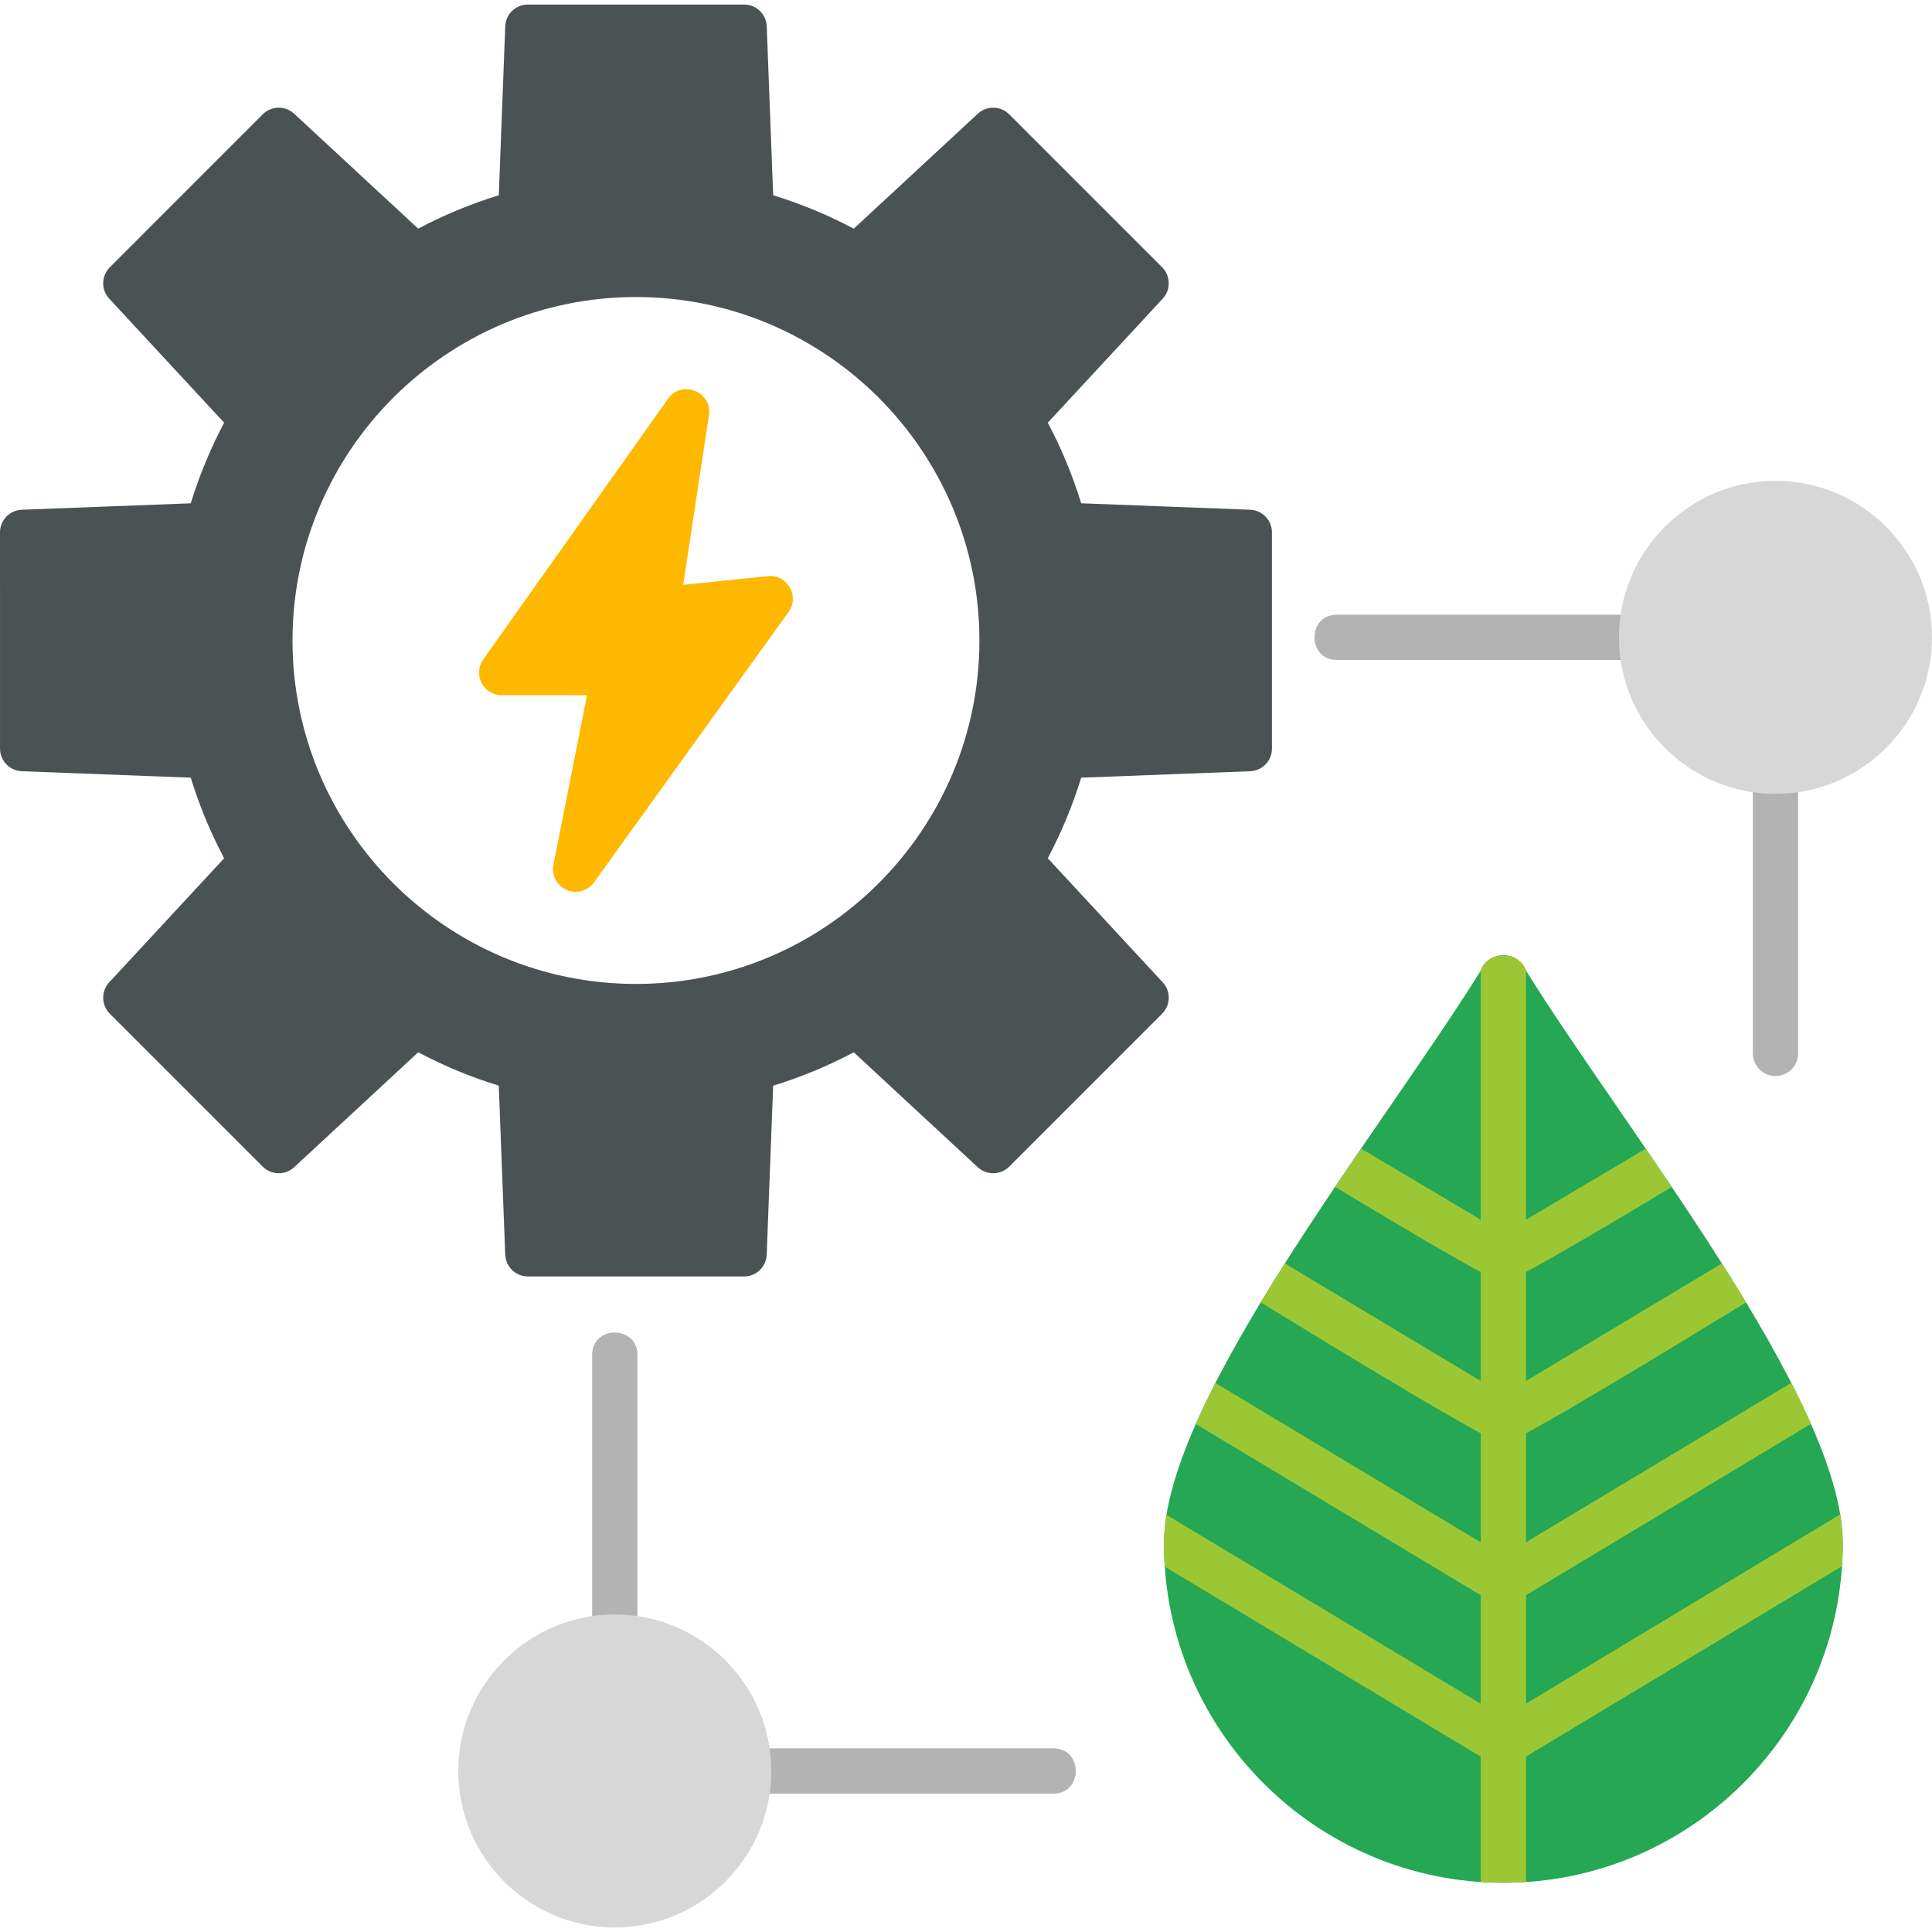
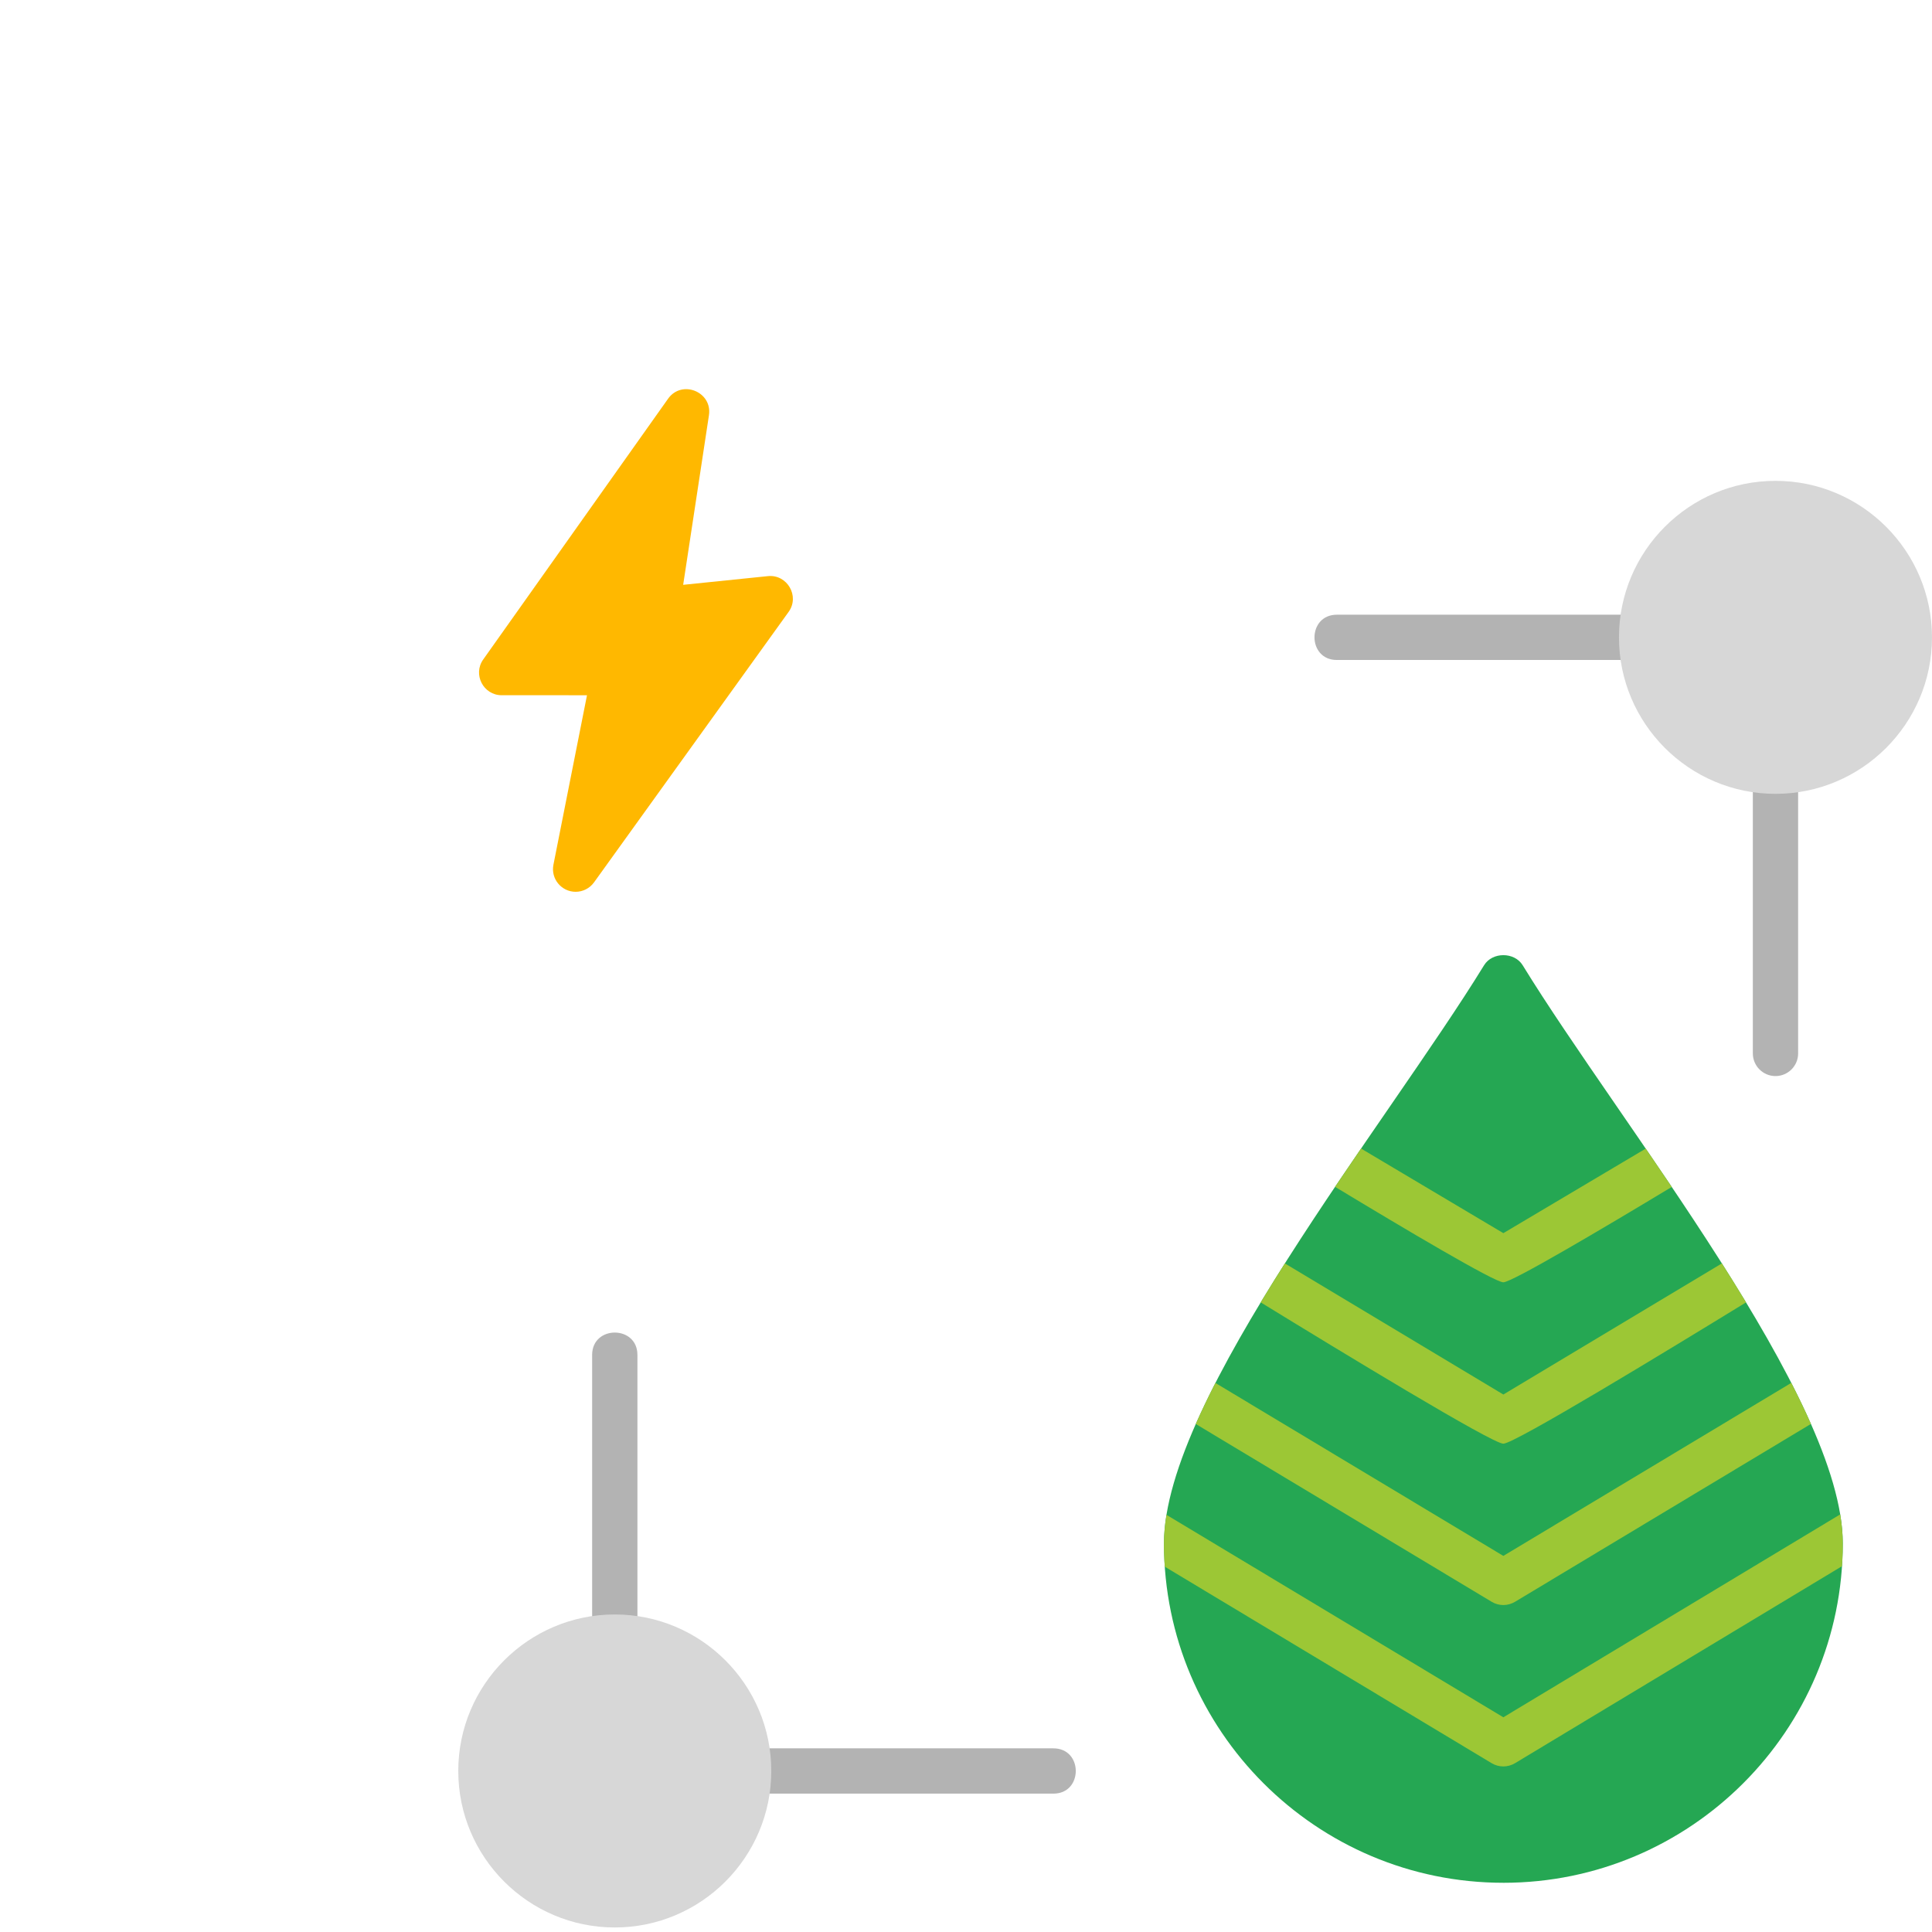
<svg xmlns="http://www.w3.org/2000/svg" clip-rule="evenodd" fill-rule="evenodd" height="512" viewBox="0 0 1706.66 1706.66" width="512">
  <g id="Layer_x0020_1">
    <path d="m1328.01 1663.18c-165.31 0-299.8-134.5-299.8-299.81 0-128.41 196.48-370.24 282.78-510.73 7.26-11.85 26.8-11.85 34.07 0 86.3 140.5 282.8 382.31 282.79 510.73-.02 165.32-134.53 299.82-299.83 299.82z" fill="#25a753" />
    <g fill="#9cc735">
      <path d="m1179.35 1048.41c7.65-11.36 15.31-22.65 22.95-33.82l125.71 74.74 125.78-74.69c7.65 11.19 15.33 22.5 22.98 33.87-62.13 37.44-141.24 84.23-148.78 84.23-7.79 0-88.33-47.86-148.65-84.33z" />
      <path d="m1113.66 1150.48c6.9-11.41 14.03-22.91 21.34-34.43l193.01 115.83 193.04-115.83c7.31 11.52 14.44 23.02 21.34 34.43-71.41 43.78-204.54 124.82-214.4 124.82-9.85 0-143.01-81.09-214.33-124.83z" />
      <path d="m1056.3 1257.92c5.21-11.8 11.04-23.91 17.35-36.26l254.35 152.77 254.36-152.84c6.32 12.34 12.15 24.45 17.36 36.25l-261.31 157.08c-6.45 3.89-14.37 3.91-20.8 0l-261.3-157.01z" />
      <path d="m1028.92 1383.94c-1.09-16.05-1.21-29.34 1.49-45.8l297.59 178.85 297.56-179.22c2.75 16.58 2.65 29.63 1.57 45.76l-288.73 173.96c-6.44 3.89-14.38 3.9-20.81 0l-288.68-173.55z" />
-       <path d="m1328.01 1663.18c-6.72 0-13.39-.24-20-.68v-805.06c5.07-17.82 34.91-17.88 40-.04v805.1c-6.61.44-13.28.68-20 .68z" />
    </g>
    <path d="m930.56 1584.43h-269.24c-26.33 0-26.33-40 0-40h269.24c26.33 0 26.32 40 0 40zm-387.49-118.25c-11.04 0-20-8.97-20-20v-249.3c0-26.33 40-26.32 40 0v249.3c0 11.03-8.94 20-20 20z" fill="#b3b3b3" />
    <path d="m543.07 1702.66c-76.22 0-138.25-62.02-138.25-138.25 0-76.22 62.02-138.25 138.25-138.25 76.24 0 138.25 62.02 138.25 138.25 0 76.22-62.03 138.25-138.25 138.25z" fill="#d7d7d7" />
    <path d="m1568.4 950.56c-11.04 0-20-8.97-20-20v-249.31c0-26.33 40-26.33 40 0v249.31c.02 11.03-8.96 20-20 20zm-118.24-367.55h-269.24c-26.33 0-26.32-40 0-40h269.24c26.33 0 26.33 40 0 40z" fill="#b3b3b3" />
    <path d="m1568.4 701.25c-76.22 0-138.25-62.02-138.25-138.24s62.02-138.25 138.25-138.25c76.22 0 138.25 62.02 138.25 138.25 0 76.24-62.01 138.24-138.25 138.24z" fill="#d7d7d7" />
    <path d="m508.49 787.78c-12.48 0-22.08-11.44-19.61-23.89l29.65-149.74-75.36-.01c-16.18 0-25.67-18.38-16.32-31.57l163.31-230.36c12.13-17.1 39.24-6.14 36.1 14.58l-22.77 149.82 74.88-7.68c17.01-1.72 28.28 17.67 18.28 31.57l-171.91 238.96c-3.86 5.34-9.96 8.32-16.24 8.32z" fill="#ffb800" />
-     <path d="m657.32 1127.56h-191.04c-10.75 0-19.58-8.5-19.98-19.25l-5.7-149.26c-24.56-7.55-48.41-17.44-71.18-29.51l-109.59 101.56c-7.87 7.28-20.13 7.07-27.74-.53l-135.08-135.09c-7.6-7.61-7.83-19.86-.53-27.74l101.53-109.57c-12.06-22.75-21.94-46.59-29.53-71.2l-149.23-5.7c-10.74-.4-19.23-9.23-19.23-19.98l-.01-191.02c0-10.75 8.5-19.58 19.24-19.98l149.25-5.68c7.57-24.58 17.46-48.43 29.51-71.2l-101.52-109.58c-7.31-7.87-7.07-20.13.53-27.74l135.08-135.1c7.59-7.59 19.86-7.83 27.74-.53l109.59 101.54c22.78-12.07 46.62-21.96 71.2-29.51l5.68-149.24c.41-10.74 9.23-19.24 19.98-19.24h191.04c10.75 0 19.58 8.5 19.98 19.23l5.68 149.25c24.57 7.56 48.41 17.46 71.18 29.53l109.58-101.54c7.87-7.31 20.11-7.07 27.74.53l135.09 135.08c7.59 7.6 7.82 19.85.53 27.74l-101.54 109.57c12.07 22.76 21.96 46.61 29.53 71.19l149.23 5.7c10.74.41 19.25 9.23 19.25 19.98v191.04c0 10.75-8.5 19.59-19.25 19.98l-149.24 5.68c-7.59 24.58-17.47 48.43-29.53 71.19l101.55 109.59c7.29 7.87 7.07 20.13-.53 27.74l-135.09 135.09c-7.63 7.59-19.86 7.82-27.74.53l-109.57-101.54c-22.77 12.06-46.61 21.94-71.21 29.53l-5.68 149.23c-.4 10.76-9.22 19.25-19.97 19.25zm-95.53-258.38c-167.29 0-303.4-136.1-303.4-303.4s136.1-303.4 303.4-303.4c167.29 0 303.39 136.1 303.39 303.4s-136.1 303.4-303.39 303.4z" fill="#4a5254" />
  </g>
</svg>